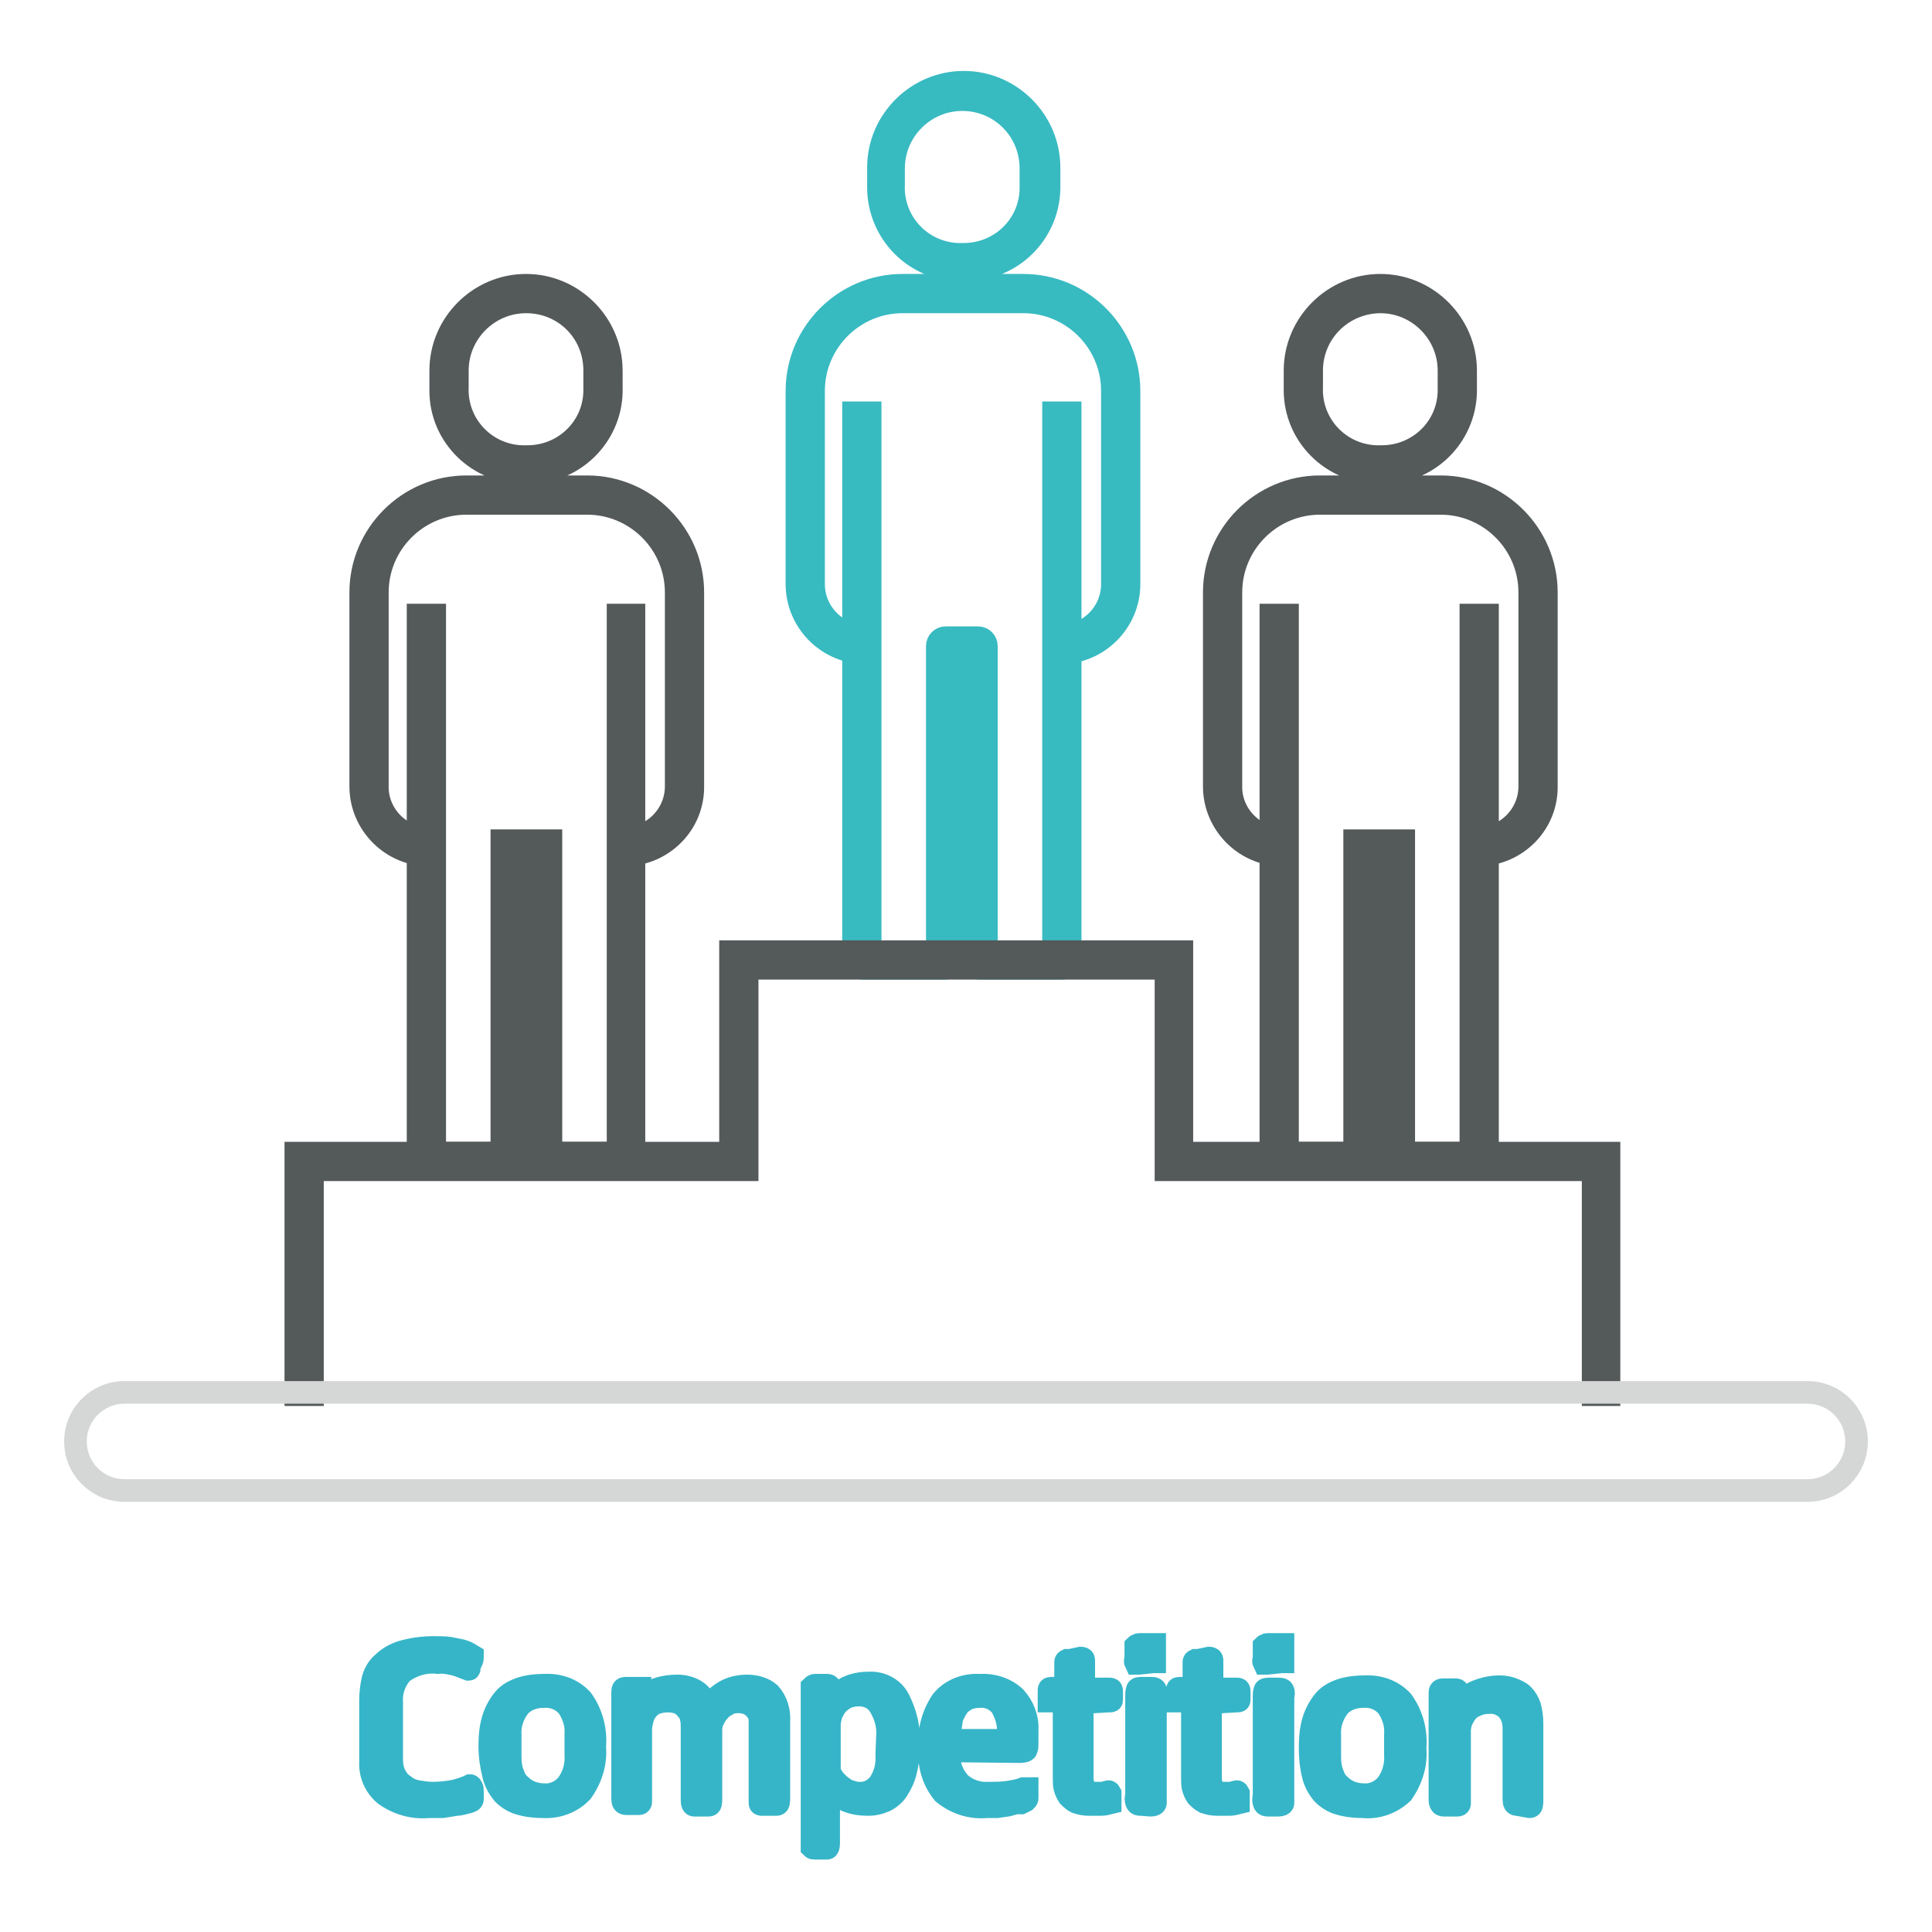
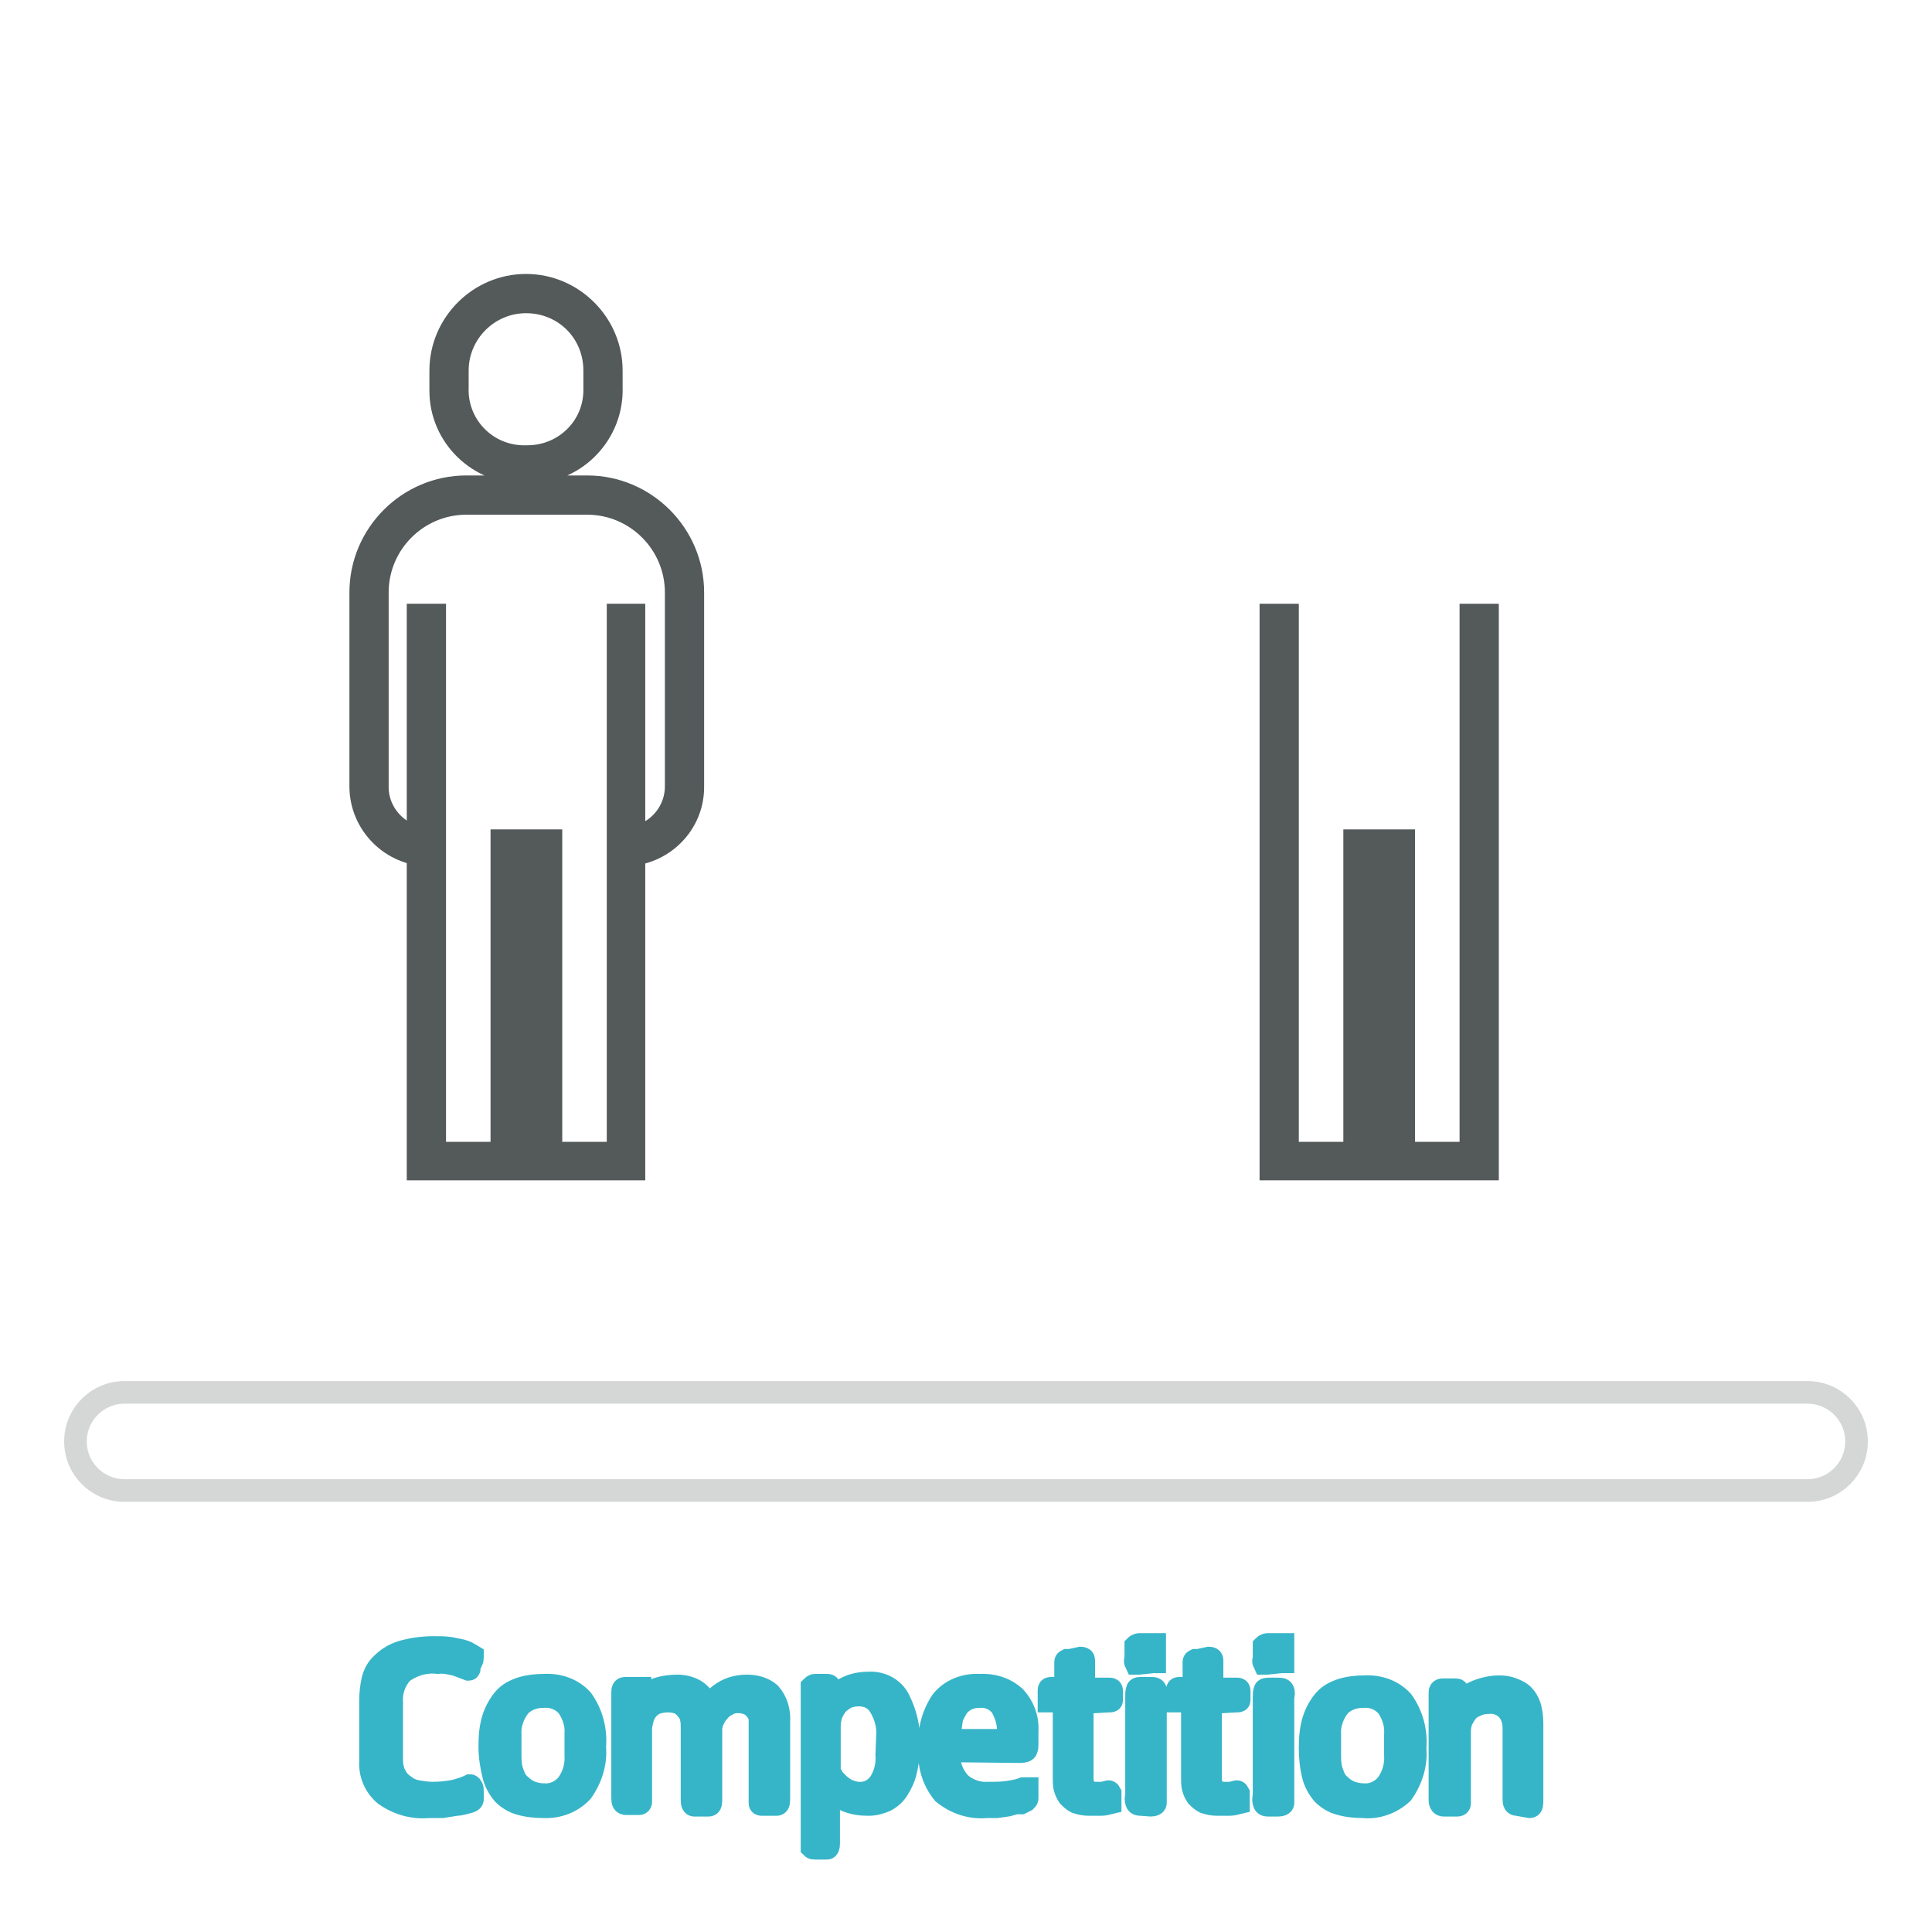
<svg xmlns="http://www.w3.org/2000/svg" version="1.1" x="0px" y="0px" viewBox="0 0 256 256" enable-background="new 0 0 256 256" xml:space="preserve">
  <g>
    <path stroke-width="3" fill-opacity="0" stroke="#36b5c8" d="M62.1,221.2l-1.6-0.6c-0.8-0.2-1.7-0.4-2.5-0.3c-1.7-0.2-3.3,0.3-4.7,1.3c-1,1.1-1.5,2.5-1.4,4v7.5 c0,0.7,0.1,1.5,0.5,2.2c0.3,0.6,0.7,1,1.3,1.4c0.5,0.4,1.1,0.6,1.7,0.7c0.6,0.1,1.3,0.2,1.9,0.2c1,0,2-0.1,3-0.3 c0.7-0.2,1.4-0.4,2-0.7c0,0,0.1,0,0.2,0.2c0.1,0.2,0.1,0.3,0.1,0.5v0.6c0,0.2,0,0.3,0,0.5c0,0.2-0.2,0.3-0.6,0.4 c-0.5,0.1-1,0.3-1.5,0.3l-1.9,0.3h-1.8c-2.1,0.2-4.1-0.4-5.8-1.6c-1.3-1.1-2-2.7-1.9-4.4v-8.1c0-0.9,0.1-1.8,0.3-2.7 c0.2-0.8,0.6-1.6,1.3-2.2c0.7-0.7,1.6-1.2,2.5-1.5c1.4-0.4,2.8-0.6,4.3-0.6c0.7,0,1.4,0,2.1,0.1c0.5,0.1,1,0.2,1.5,0.3 c0.3,0.1,0.7,0.2,1,0.4l0.5,0.3v0.3c0,0.2-0.1,0.4-0.2,0.6c-0.1,0.2-0.2,0.4-0.3,0.5C62.2,221.1,62.2,221.2,62.1,221.2z M72,239.4 c-1,0-2.1-0.1-3.1-0.4c-0.8-0.2-1.6-0.7-2.2-1.3c-0.6-0.7-1.1-1.6-1.3-2.5c-0.3-1.2-0.5-2.5-0.5-3.8c0-1.3,0.1-2.6,0.5-3.8 c0.3-0.9,0.8-1.8,1.4-2.5c0.6-0.7,1.4-1.1,2.3-1.4c1-0.3,2-0.4,3-0.4c1.9-0.1,3.7,0.5,5,1.9c1.3,1.8,1.9,4,1.7,6.3 c0.2,2.1-0.5,4.2-1.7,5.9C75.8,238.8,73.9,239.5,72,239.4z M76.3,229.8c0.1-1.3-0.3-2.5-1-3.6c-0.8-1-2-1.5-3.3-1.4 c-1.2,0-2.3,0.4-3.1,1.2c-0.9,1.1-1.4,2.5-1.3,3.9v2.9c0,0.8,0.1,1.6,0.4,2.3c0.2,0.6,0.5,1.1,1,1.5c0.4,0.4,0.9,0.7,1.4,0.9 c0.6,0.2,1.1,0.3,1.7,0.3c1.2,0.1,2.4-0.5,3.1-1.4c0.8-1.1,1.2-2.5,1.1-3.9L76.3,229.8z M101,239.1c-0.2,0-0.3,0-0.3-0.2 c0-0.2,0-0.4,0-0.5v-9.4c0-0.4,0-0.9,0-1.3c-0.1-0.4-0.2-0.8-0.5-1.1c-0.2-0.3-0.6-0.6-0.9-0.8c-0.5-0.2-1-0.3-1.5-0.3 c-0.5,0-1.1,0.1-1.5,0.4c-0.4,0.2-0.8,0.5-1.1,0.9c-0.3,0.3-0.5,0.7-0.7,1.1c-0.2,0.3-0.2,0.7-0.3,1v9.3c0,0.7,0,1-0.3,1H92 c-0.2,0-0.3-0.2-0.3-0.7v-9.5c0-0.4,0-0.9-0.1-1.3c-0.1-0.5-0.3-0.9-0.6-1.2c-0.2-0.3-0.6-0.6-0.9-0.8c-1-0.4-2.2-0.4-3.3,0 c-0.4,0.2-0.8,0.5-1.1,0.9c-0.3,0.4-0.5,0.8-0.6,1.3c-0.1,0.4-0.2,0.8-0.2,1.3v9.6c0,0.1-0.1,0.2-0.2,0.2c0,0,0,0,0,0H83 c-0.4,0-0.5-0.2-0.5-0.7v-14.1c0-0.4,0.1-0.5,0.4-0.5h1.9v0.2c0,0.2,0,0.4,0,0.6v1.1c0.6-0.8,1.4-1.4,2.3-1.8 c0.9-0.3,1.8-0.4,2.7-0.4c0.8,0,1.6,0.2,2.3,0.6c0.8,0.5,1.4,1.3,1.7,2.2c0.6-0.8,1.4-1.6,2.3-2.1c0.9-0.5,1.9-0.7,2.9-0.7 c1.1,0,2.2,0.3,3,1c0.9,1,1.3,2.4,1.2,3.7v10c0,0.7,0,1-0.3,1H101z M115.1,239.1c-1,0-1.9-0.1-2.9-0.5c-0.9-0.4-1.7-1-2.4-1.8v7.5 c0,0.4-0.1,0.6-0.2,0.6H108c-0.2,0-0.3,0-0.4-0.1c0-0.2,0-0.3,0-0.5v-20.3c0-0.2,0-0.4,0-0.5c0,0,0.2-0.2,0.4-0.2h1.6 c0.3,0,0.4,0.2,0.4,0.5v1.8c0.6-0.9,1.5-1.7,2.5-2.1c0.9-0.4,1.9-0.5,2.9-0.5c1.5,0,3,0.8,3.7,2.2c0.9,1.8,1.4,3.8,1.3,5.8 c0,1.3-0.1,2.5-0.4,3.7c-0.2,0.9-0.6,1.7-1.1,2.5c-0.4,0.6-1,1.1-1.6,1.4C116.6,238.9,115.9,239.1,115.1,239.1z M117.6,230 c0.1-1.4-0.3-2.7-1-3.9c-0.6-1-1.6-1.5-2.8-1.5c-0.6,0-1.2,0.1-1.8,0.4c-0.5,0.3-0.9,0.6-1.2,1c-0.3,0.4-0.5,0.8-0.7,1.3 c-0.1,0.4-0.2,0.9-0.2,1.3v5.8c0,0.3,0.1,0.6,0.3,0.9c0.2,0.4,0.5,0.7,0.8,1c0.3,0.3,0.7,0.6,1.2,0.9c0.5,0.2,1.1,0.4,1.6,0.4 c1.1,0.1,2.2-0.5,2.8-1.4c0.7-1.1,1-2.4,0.9-3.7L117.6,230z M125.8,232c-0.2,1.6,0.3,3.1,1.4,4.3c1,0.9,2.4,1.4,3.8,1.3 c1,0,2,0,3-0.2c0.6-0.1,1.1-0.2,1.6-0.4h0.5v1.3c0,0.1-0.1,0.2-0.2,0.3l-0.6,0.3h-0.7l-1.1,0.3l-1.4,0.2h-1.4 c-2.1,0.2-4.1-0.5-5.7-1.8c-1.4-1.7-2-3.9-1.8-6c-0.2-2.2,0.4-4.4,1.6-6.2c1.2-1.5,3.1-2.2,5-2.1c1.7-0.1,3.4,0.4,4.7,1.6 c1.1,1.2,1.7,2.8,1.6,4.4v1.8c0,0.2,0,0.5-0.1,0.7c0,0.2-0.4,0.3-0.8,0.3L125.8,232z M129.8,224.8c-0.6,0-1.2,0.1-1.8,0.4 c-0.5,0.3-0.9,0.6-1.2,1.1c-0.3,0.5-0.6,1-0.7,1.5c-0.1,0.6-0.2,1.2-0.2,1.8c0,0.2,0,0.5,0,0.8c0,0,0.3,0.2,0.7,0.2h6.4 c0.4,0,0.6,0,0.6-0.2c0-0.2,0-0.5,0-0.7c0.1-1.3-0.3-2.5-0.9-3.6C132,225.2,130.9,224.7,129.8,224.8L129.8,224.8z M143.4,225.6v10 c0,0.5,0.1,1.1,0.5,1.5c0.3,0.4,0.8,0.5,1.3,0.5h0.9l0.8-0.2c0,0,0.1,0,0.2,0.2c0,0.2,0,0.3,0,0.5v0.8c-0.4,0.1-0.8,0.2-1.2,0.2 c-0.5,0-1.1,0-1.6,0c-0.6,0-1.1-0.1-1.7-0.3c-0.4-0.2-0.7-0.5-1-0.8c-0.2-0.3-0.4-0.7-0.5-1.1c-0.1-0.4-0.1-0.8-0.1-1.3v-10.2H139 v-1.4c0-0.2,0-0.3,0.3-0.3h1.9v-3.4c0-0.2,0-0.2,0.2-0.3h0.4l1.4-0.3c0.3,0,0.4,0.1,0.4,0.3v3.8h3.4c0.2,0,0.3,0,0.3,0.3v1.1 c0,0.2,0,0.2-0.4,0.2L143.4,225.6z M150.9,220.4c-0.1,0-0.3,0-0.4,0c-0.1-0.2-0.1-0.4,0-0.6v-1.2c0-0.2,0-0.3,0-0.5 c0,0,0.2-0.2,0.5-0.2h2c0,0.1,0,0.2,0,0.2v1.6c0,0.2,0,0.3,0,0.5h-0.2L150.9,220.4z M151.2,239.1c-0.3,0-0.5,0-0.6-0.3 c-0.1-0.3-0.1-0.6,0-0.9v-13.2c0-0.3,0-0.5,0.1-0.8c0-0.2,0.3-0.2,0.7-0.2h0.9c0.5,0,0.7,0,0.8,0.2c0.1,0.2,0.1,0.5,0,0.8V238 c0,0.3,0,0.6,0,0.9c0,0.2-0.3,0.3-0.6,0.3L151.2,239.1z M160.4,225.6v10c0,0.5,0.1,1.1,0.5,1.5c0.3,0.4,0.8,0.5,1.3,0.5h0.9 l0.8-0.2c0,0,0.1,0,0.2,0.2c0,0.2,0,0.3,0,0.5v0.8c-0.4,0.1-0.8,0.2-1.2,0.2c-0.5,0-1.1,0-1.6,0c-0.6,0-1.1-0.1-1.7-0.3 c-0.4-0.2-0.7-0.5-1-0.8c-0.2-0.3-0.4-0.7-0.5-1.1c-0.1-0.4-0.1-0.8-0.1-1.3v-10.2H156v-1.4c0-0.2,0-0.3,0.3-0.3h1.9v-3.4 c0-0.2,0-0.2,0.2-0.3h0.4l1.4-0.3c0.3,0,0.4,0.1,0.4,0.3v3.8h3.3c0.2,0,0.3,0,0.3,0.3v1.1c0,0.2,0,0.2-0.4,0.2L160.4,225.6z  M167.9,220.4c-0.1,0-0.3,0-0.4,0c-0.1-0.2-0.1-0.4,0-0.6v-1.2c0-0.2,0-0.3,0-0.5c0,0,0.2-0.2,0.5-0.2h2c0,0.1,0,0.2,0,0.2v1.6 c0,0.2,0,0.3,0,0.5h-0.2L167.9,220.4z M168.1,239.2c-0.3,0-0.5,0-0.6-0.3c-0.1-0.3-0.1-0.6,0-0.9v-13.2c0-0.3,0-0.5,0.1-0.8 c0-0.2,0.3-0.2,0.7-0.2h0.9c0.5,0,0.7,0,0.8,0.2c0.1,0.2,0.1,0.5,0,0.8V238c0,0.3,0,0.6,0,0.9c0,0.2-0.3,0.3-0.6,0.3L168.1,239.2z  M180.6,239.4c-1,0-2.1-0.1-3.1-0.4c-0.8-0.2-1.6-0.7-2.2-1.3c-0.6-0.7-1.1-1.6-1.3-2.5c-0.3-1.2-0.4-2.4-0.4-3.6 c0-1.3,0.1-2.6,0.5-3.8c0.3-0.9,0.8-1.8,1.4-2.5c0.6-0.7,1.4-1.1,2.3-1.4c1-0.3,2-0.4,3-0.4c1.9-0.1,3.7,0.5,5,1.9 c1.3,1.8,1.9,4,1.7,6.3c0.2,2.1-0.5,4.2-1.7,5.9C184.4,238.9,182.5,239.6,180.6,239.4z M184.9,229.8c0.1-1.3-0.3-2.5-1-3.6 c-0.8-1-2-1.5-3.3-1.4c-1.2,0-2.3,0.4-3.1,1.2c-0.9,1.1-1.4,2.5-1.3,3.9v2.9c0,0.8,0.1,1.6,0.4,2.3c0.2,0.6,0.5,1.1,1,1.5 c0.4,0.4,0.9,0.7,1.4,0.9c0.6,0.2,1.1,0.3,1.7,0.3c1.2,0.1,2.4-0.5,3.1-1.4c0.8-1.1,1.2-2.5,1.1-3.9L184.9,229.8z M201,239.1 c-0.3,0-0.4-0.2-0.4-0.7v-9.4c0-0.8-0.2-1.7-0.8-2.4c-0.6-0.7-1.6-1.1-2.5-1c-0.6,0-1.2,0.1-1.8,0.4c-0.5,0.2-0.9,0.5-1.2,0.9 c-0.3,0.4-0.5,0.8-0.7,1.2c-0.1,0.4-0.2,0.8-0.2,1.3v9c0,0.2,0,0.4,0,0.6c0,0,0,0.2-0.3,0.2h-1.8c-0.3,0-0.5-0.2-0.5-0.7v-14.1 c0-0.3,0-0.5,0.4-0.5h1.7c0.2,0,0.3,0.1,0.3,0.4c0,0.6,0,1.2,0,1.8c0.6-0.9,1.5-1.6,2.5-2c1-0.4,2-0.6,3-0.6c0.6,0,1.2,0.1,1.7,0.3 c0.5,0.2,1,0.4,1.4,0.8c0.4,0.4,0.7,0.9,0.9,1.5c0.2,0.7,0.3,1.5,0.3,2.3v10c0,0.7,0,1-0.3,1L201,239.1z" />
-     <path stroke-width="3" fill-opacity="0" stroke="#38bac1" d="M127.8,35.8h-0.4c-6.1,0-11-4.9-11-11c0-0.1,0-0.2,0-0.4v-2.2c0-6.2,5.1-11.3,11.3-11.3 c6.2,0,11.3,5.1,11.3,11.3v2.2c0.2,6.1-4.6,11.2-10.7,11.3C128,35.8,127.9,35.8,127.8,35.8z M127.5,13.2c-5,0-9.1,4.1-9.1,9.1v2.2 c-0.2,4.9,3.6,9,8.5,9.2c0.1,0,0.2,0,0.4,0h0.4c4.9,0,8.9-3.9,8.9-8.8c0-0.1,0-0.2,0-0.4v-2.2C136.6,17.3,132.6,13.2,127.5,13.2z  M140.5,86.5v-2.2c3.8,0,6.9-3.1,6.9-6.9V51.8c0-6.5-5.3-11.8-11.8-11.8h-16c-6.5,0-11.8,5.3-11.8,11.8v25.6c0,3.8,3.1,6.9,6.9,6.9 v2.2c-5,0-9.1-4.1-9.1-9.1V51.8c0-7.7,6.3-14,14-14h16c7.7,0,14,6.3,14,14v25.6C149.6,82.4,145.5,86.5,140.5,86.5 C140.5,86.5,140.5,86.5,140.5,86.5z" />
-     <path stroke-width="3" fill-opacity="0" stroke="#38bac1" d="M140.8,128.3h-11.1c-0.6,0-1.1-0.5-1.1-1.1V86.7h-2.2v40.5c0,0.6-0.5,1.1-1.1,1.1l0,0h-11.1 c-0.6,0-1.1-0.5-1.1-1.1V54.7h2.2v71.5h8.9V85.6c0-0.6,0.5-1.1,1.1-1.1h4.3c0.6,0,1.1,0.5,1.1,1.1l0,0v40.6h8.9V54.7h2.2v72.5 C141.9,127.8,141.4,128.3,140.8,128.3L140.8,128.3z" />
-     <path stroke-width="3" fill-opacity="0" stroke="#54595a" d="M183,62.6h-0.4c-6.1,0-11-4.9-11-10.9c0-0.1,0-0.3,0-0.4v-2.2c0-6.2,5.1-11.3,11.3-11.3 c6.2,0,11.3,5.1,11.3,11.3l0,0v2.2c0.2,6.1-4.6,11.2-10.7,11.3C183.3,62.6,183.2,62.6,183,62.6L183,62.6z M182.8,40 c-5,0.1-9,4.1-9,9.1v2.2c-0.2,4.9,3.6,9,8.5,9.2c0.1,0,0.3,0,0.4,0h0.4c4.9,0,8.9-3.9,8.9-8.8c0-0.1,0-0.3,0-0.4v-2.2 c0-5-4.1-9.1-9.1-9.1C182.9,40,182.9,40,182.8,40L182.8,40z M195.8,113.3v-2.2c3.8,0,6.9-3.1,6.9-6.9V78.5 c0-6.5-5.3-11.8-11.8-11.8h-16c-6.5,0-11.8,5.3-11.8,11.8v25.6c-0.1,3.8,3,7,6.8,7c0,0,0.1,0,0.1,0v2.2c-5,0-9.1-4.1-9.1-9.1V78.5 c0-7.7,6.3-14,14-14h16c7.7,0,14,6.3,14,14v25.6c0.1,5-3.9,9.1-9,9.2C195.8,113.3,195.8,113.3,195.8,113.3z" />
    <path stroke-width="3" fill-opacity="0" stroke="#54595a" d="M197.1,154.9h-13.2v-41.4h-2.2v41.4h-13.3V81.5h2.2v71.3h8.9v-41.4h6.5v41.4h8.9V81.5h2.2V154.9 L197.1,154.9z M69.9,62.6h-0.4c-6.1,0.1-11.1-4.8-11.1-10.8c0-0.2,0-0.3,0-0.5v-2.2c0-6.2,5.1-11.3,11.3-11.3 c6.2,0,11.3,5.1,11.3,11.3v2.2c0.2,6.1-4.6,11.1-10.6,11.3C70.2,62.6,70,62.6,69.9,62.6L69.9,62.6z M69.7,40c-5,0-9.1,4.1-9.1,9.1 v2.2c-0.2,4.9,3.6,9,8.5,9.2c0.1,0,0.3,0,0.4,0h0.4c4.9,0,8.9-3.9,8.9-8.8c0-0.1,0-0.3,0-0.4v-2.2C78.8,44,74.8,40,69.7,40L69.7,40 z M82.7,113.3v-2.2c3.8,0,6.9-3.1,6.9-6.9V78.5c0-6.5-5.3-11.8-11.8-11.8h-16c-6.5,0-11.8,5.3-11.8,11.8v25.6c-0.1,3.8,3,7,6.8,7 c0,0,0.1,0,0.1,0v2.2c-5,0-9.1-4.1-9.1-9.1V78.5c0-7.7,6.3-14,14-14h16c7.7,0,14,6.3,14,14v25.6c0.1,5-3.9,9.1-9,9.2 C82.7,113.3,82.7,113.3,82.7,113.3z" />
    <path stroke-width="3" fill-opacity="0" stroke="#54595a" d="M84,154.9H70.8v-41.4h-2.2v41.4H55.4V81.5h2.2v71.3h8.9v-41.4H73v41.4h8.9V81.5H84V154.9L84,154.9z" />
-     <path stroke-width="3" fill-opacity="0" stroke="#54595a" d="M213.3,184.8h-2.2v-29.8h-56.6v-26.7H99v26.7H41.4v29.8h-2.2v-32h57.6v-26.7h59.8v26.7h56.6V184.8z" />
    <path stroke-width="3" fill-opacity="0" stroke="#d5d6d6" d="M239.5,197.5h-223c-3.6,0-6.5-2.9-6.5-6.5s2.9-6.5,6.5-6.5h223c3.6,0,6.5,2.9,6.5,6.5 S243.1,197.5,239.5,197.5z" />
  </g>
</svg>